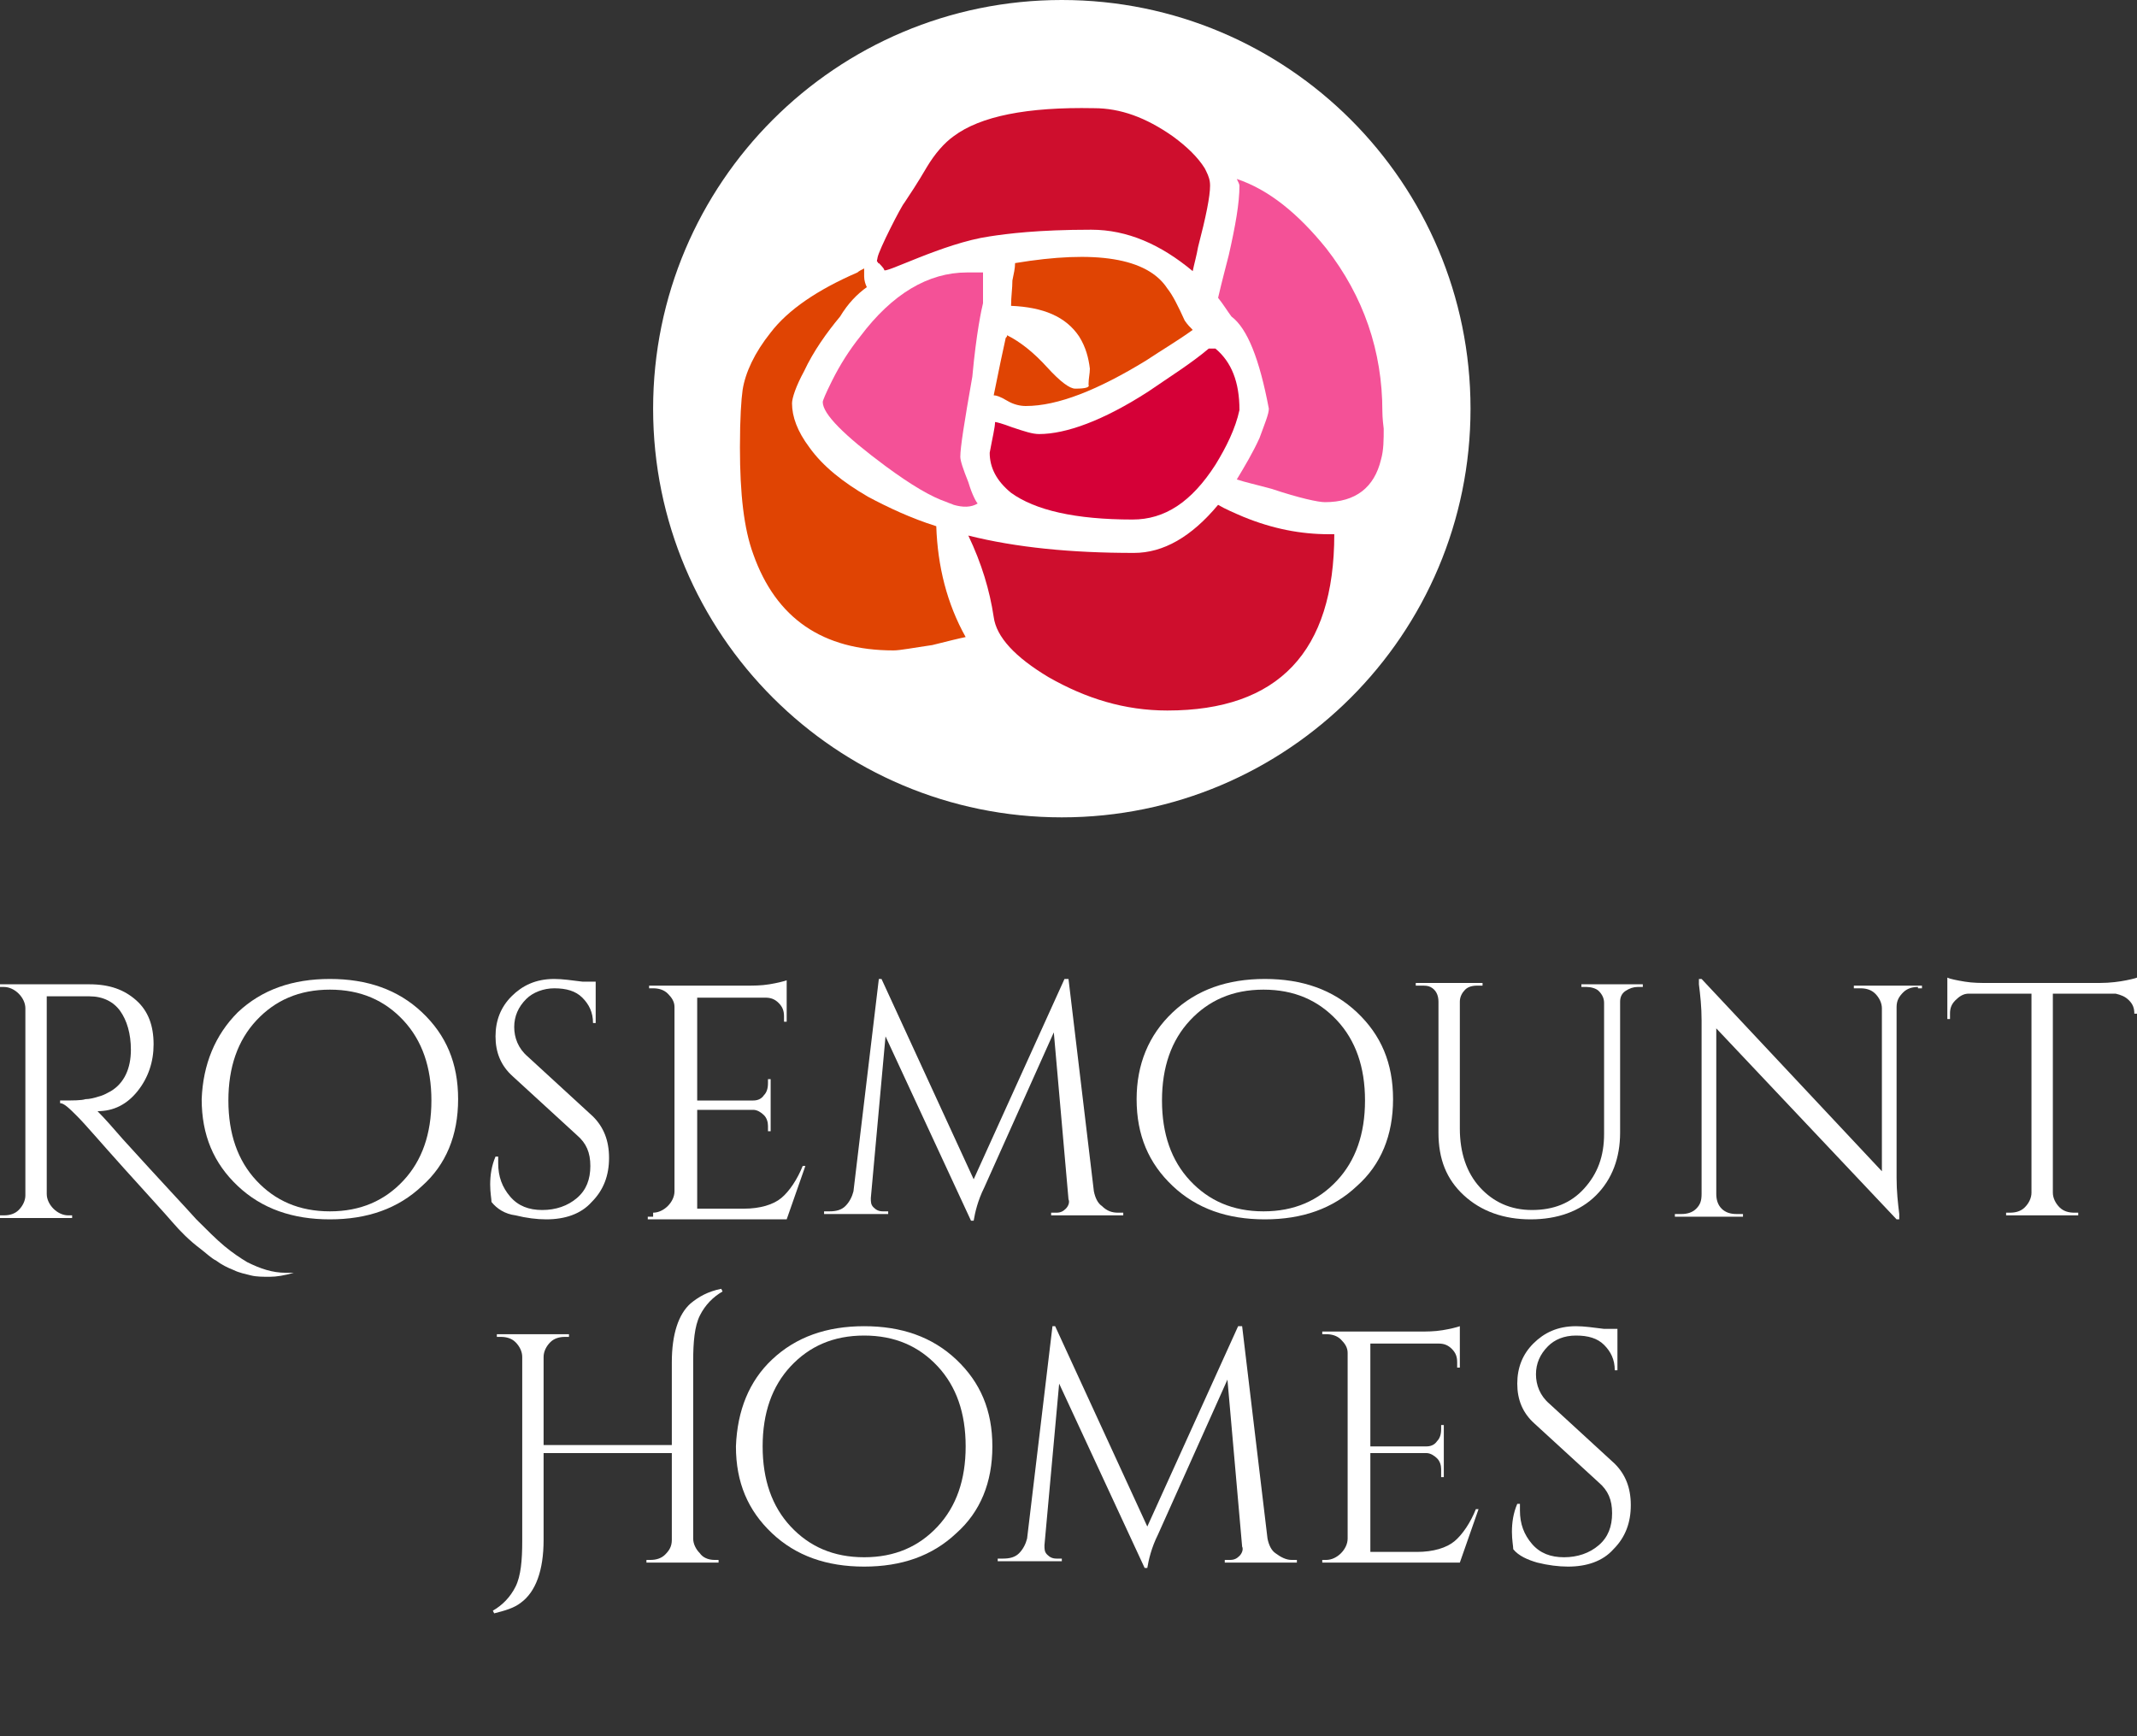
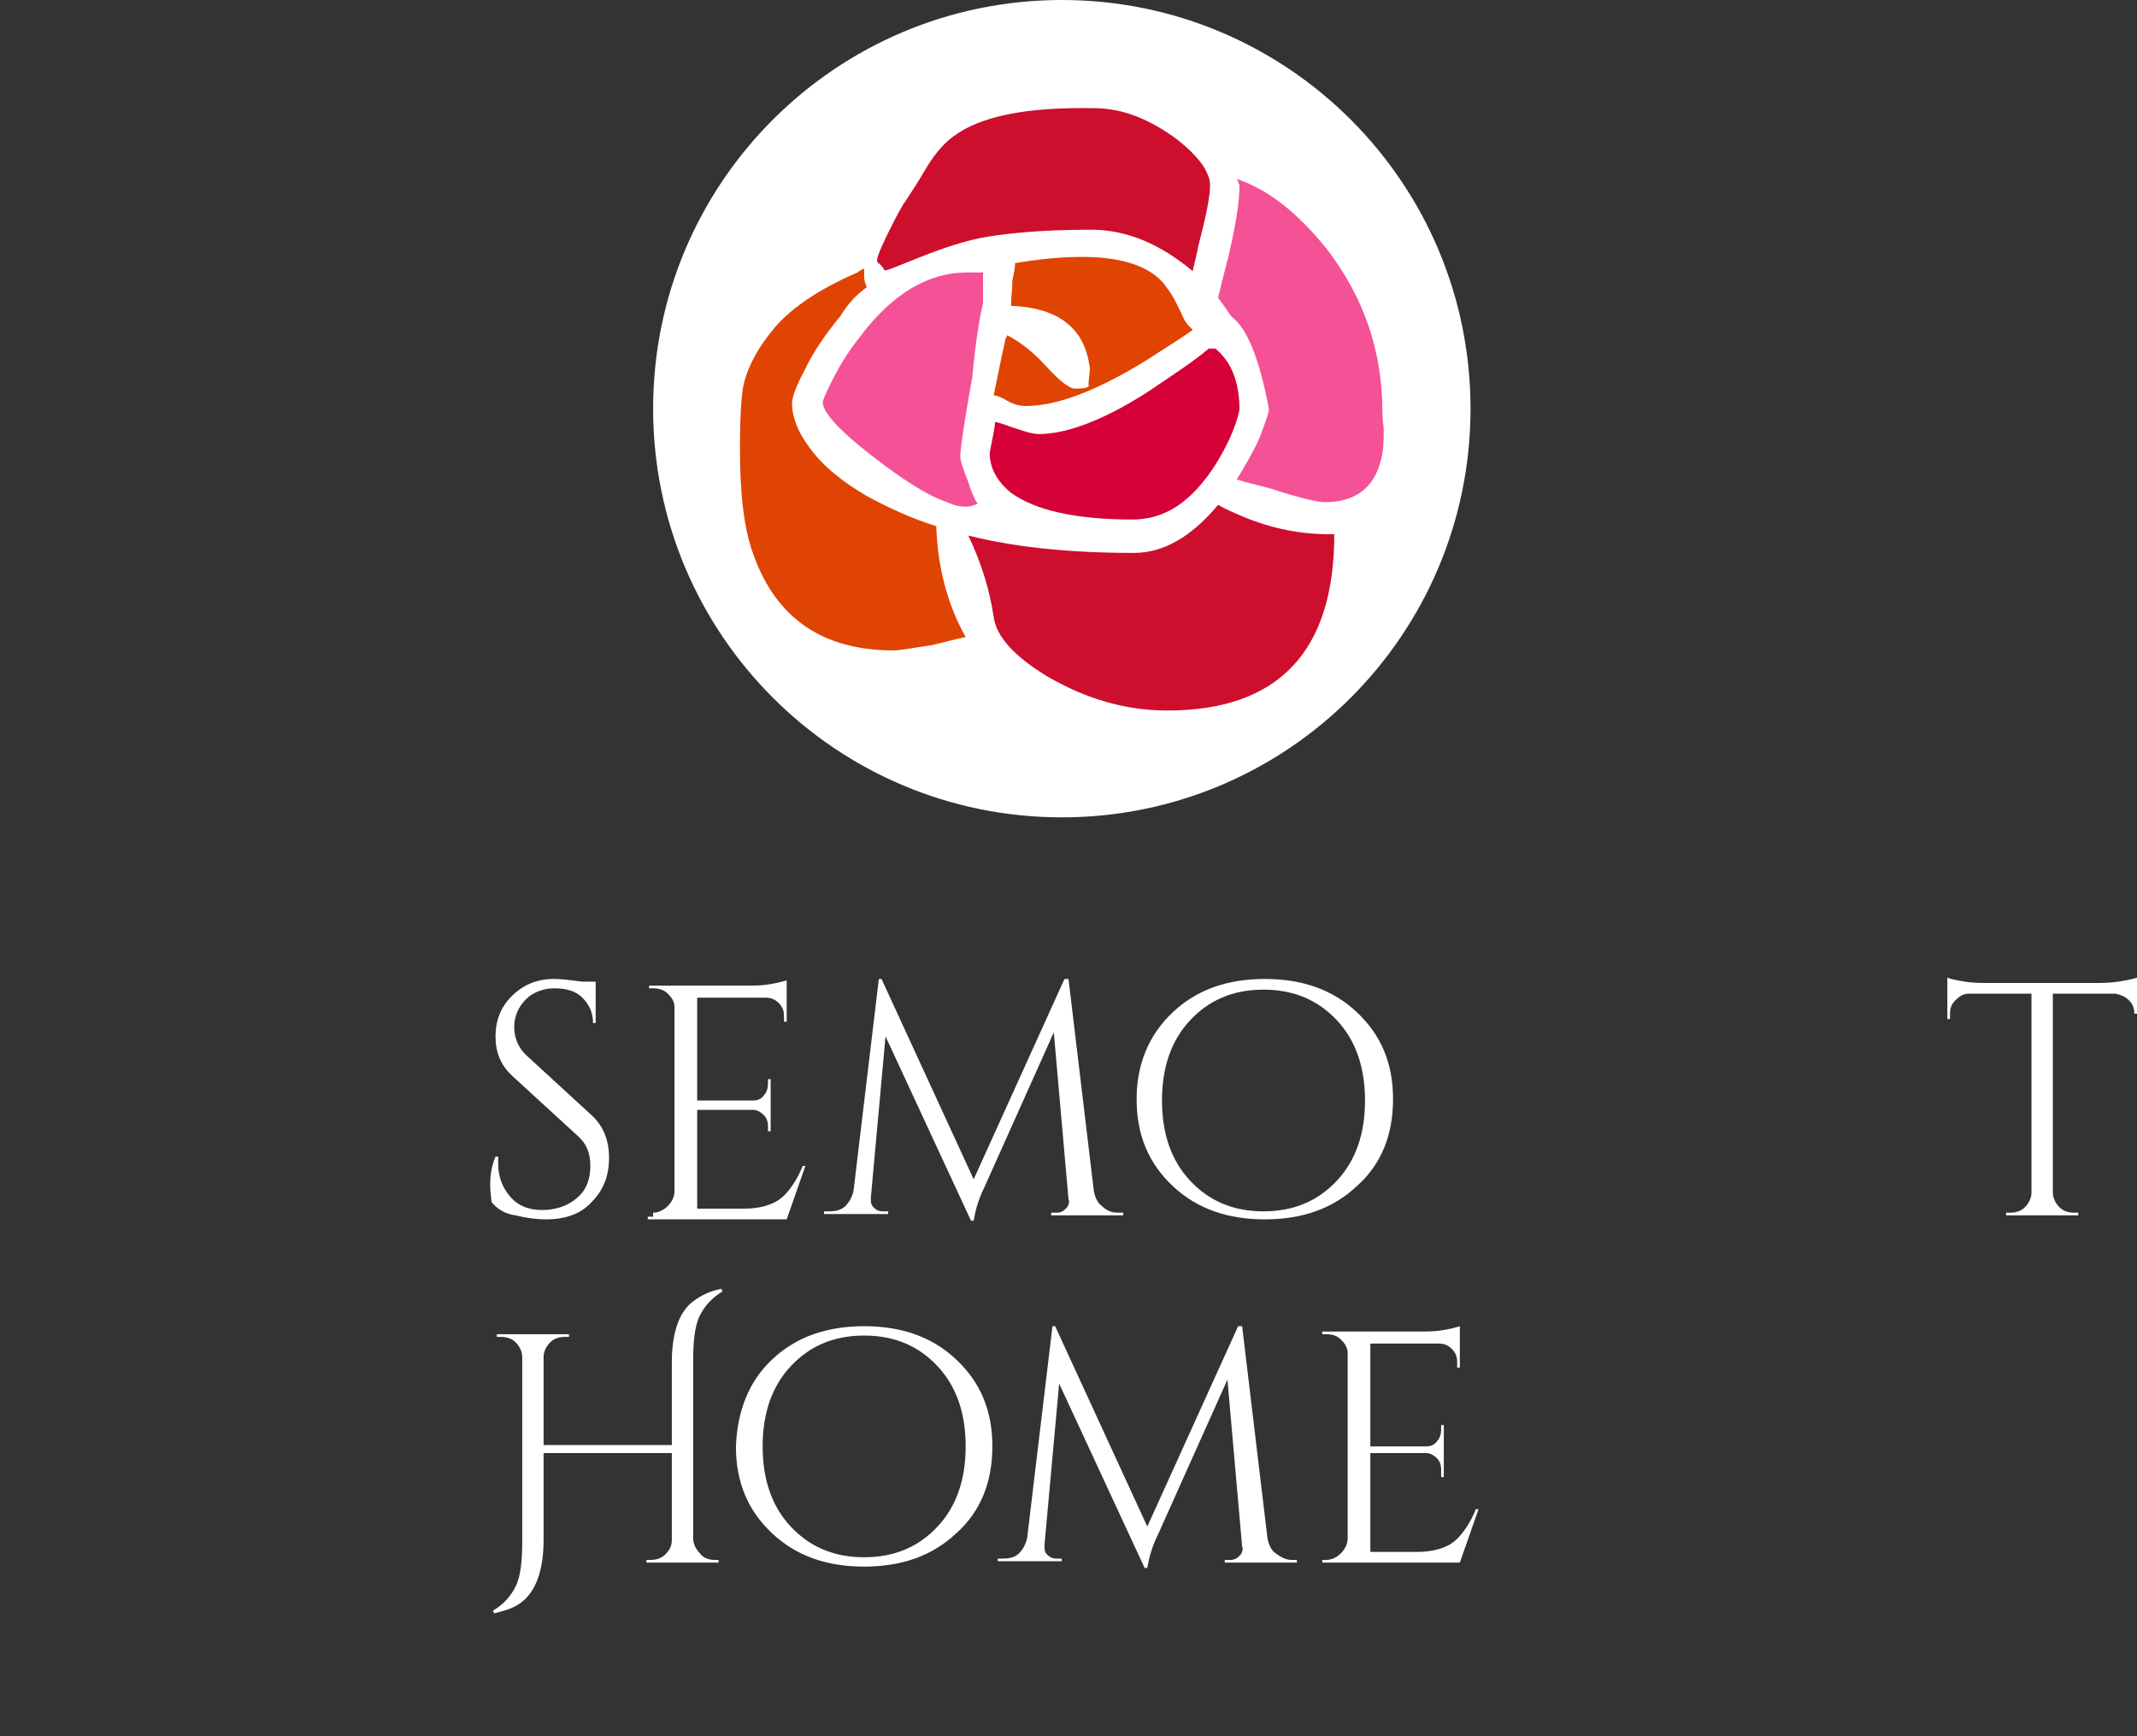
<svg xmlns="http://www.w3.org/2000/svg" version="1.1" id="Layer_1" x="0px" y="0px" width="160px" height="130px" viewBox="0 0 160 130" style="enable-background:new 0 0 160 130;" xml:space="preserve">
  <rect x="0" y="0" width="160" height="130" fill="#333333" stroke="none" />
  <style type="text/css">
	.st0{fill:#004079;}
	.st1{fill:#FFFFFF;}
	.st2{fill:#99CB5A;}
	.st3{fill-rule:evenodd;clip-rule:evenodd;fill:#FFFFFF;}
	.st4{fill-rule:evenodd;clip-rule:evenodd;fill:#265353;}
	.st5{fill-rule:evenodd;clip-rule:evenodd;fill:#C0D72F;}
	.st6{fill:#C0D72F;}
	.st7{fill:#CE0E2D;}
	.st8{fill:#E04403;}
	.st9{fill:#F45197;}
	.st10{fill:#D50037;}
</style>
  <g>
    <g>
-       <path class="st1" d="M22,95.3c-0.7,0.2-1.3,0.3-1.8,0.3c-0.5,0-1,0-1.4-0.1c-0.4-0.1-0.9-0.2-1.3-0.4c-0.5-0.2-0.9-0.4-1.3-0.7    c-0.4-0.2-0.8-0.6-1.2-0.9c-0.8-0.6-1.5-1.3-2.1-2c-0.6-0.7-1.8-2-3.6-4c-1.8-2-2.9-3.3-3.5-3.9c-0.6-0.6-1-1-1.3-1v-0.2    c1,0,1.6,0,1.9-0.1c0.3,0,0.7-0.1,1-0.2c0.4-0.1,0.7-0.3,0.9-0.4c1-0.6,1.5-1.7,1.5-3.1c0-1.2-0.3-2.2-0.8-2.9    c-0.5-0.7-1.3-1.1-2.3-1.1H3.5v14.8c0,0.4,0.2,0.8,0.5,1.1c0.3,0.3,0.7,0.5,1.1,0.5h0.3l0,0.2H0v-0.2h0.3c0.4,0,0.8-0.1,1.1-0.4    c0.3-0.3,0.5-0.7,0.5-1.1V75.5c0-0.4-0.2-0.8-0.5-1.1c-0.3-0.3-0.7-0.5-1.1-0.5H0v-0.2h6.7c1.5,0,2.6,0.4,3.5,1.2    c0.9,0.8,1.3,1.9,1.3,3.3c0,1.3-0.4,2.5-1.2,3.5c-0.8,1-1.8,1.5-3,1.5h0c0.6,0.6,1.2,1.3,1.9,2.1c2.9,3.2,4.7,5.1,5.5,6    c0.8,0.8,1.5,1.5,2.1,2c0.6,0.5,1.2,0.9,1.7,1.2c1,0.5,1.9,0.8,2.9,0.8c0.2,0,0.4,0,0.6,0V95.3z" />
-     </g>
+       </g>
    <g>
-       <path class="st1" d="M17.8,75.8c1.8-1.7,4.1-2.5,6.9-2.5c2.8,0,5.1,0.8,6.9,2.5c1.8,1.7,2.7,3.8,2.7,6.5c0,2.7-0.9,4.9-2.7,6.5    c-1.8,1.7-4.1,2.5-6.9,2.5c-2.8,0-5.1-0.8-6.9-2.5c-1.8-1.7-2.7-3.8-2.7-6.5C15.2,79.7,16.1,77.5,17.8,75.8z M19.2,88.4    c1.4,1.5,3.2,2.3,5.5,2.3c2.3,0,4.1-0.8,5.5-2.3c1.4-1.5,2.1-3.5,2.1-6c0-2.5-0.7-4.5-2.1-6c-1.4-1.5-3.2-2.3-5.5-2.3    c-2.3,0-4.1,0.8-5.5,2.3c-1.4,1.5-2.1,3.5-2.1,6C17.1,84.9,17.8,86.9,19.2,88.4z" />
      <path class="st1" d="M36.8,90c0-0.2-0.1-0.7-0.1-1.3c0-0.7,0.1-1.4,0.4-2.1h0.2c0,0.2,0,0.4,0,0.5c0,1,0.3,1.8,0.9,2.5    c0.6,0.7,1.4,1,2.4,1c1,0,1.9-0.3,2.6-0.9c0.7-0.6,1-1.4,1-2.4c0-1-0.3-1.7-1-2.3l-4.8-4.4c-0.9-0.8-1.3-1.8-1.3-3    c0-1.2,0.4-2.2,1.2-3c0.8-0.8,1.8-1.3,3.2-1.3c0.6,0,1.3,0.1,2.1,0.2h1v3.1h-0.2c0-0.8-0.3-1.4-0.8-1.9c-0.5-0.5-1.2-0.7-2.1-0.7    c-0.8,0-1.6,0.3-2.1,0.8c-0.6,0.6-0.9,1.3-0.9,2.1c0,0.8,0.3,1.6,1,2.2l4.9,4.5c0.8,0.8,1.2,1.8,1.2,3.1c0,1.3-0.4,2.4-1.3,3.3    c-0.8,0.9-2,1.3-3.4,1.3c-0.7,0-1.5-0.1-2.3-0.3C37.8,90.9,37.2,90.5,36.8,90z" />
      <path class="st1" d="M48.9,90.8c0.4,0,0.8-0.2,1.1-0.5c0.3-0.3,0.5-0.7,0.5-1.1V75.4c0-0.4-0.2-0.7-0.5-1    c-0.3-0.3-0.7-0.4-1.1-0.4h-0.3l0-0.2h7.3c0.5,0,1.1,0,1.7-0.1c0.6-0.1,1-0.2,1.3-0.3v3.1h-0.2v-0.4c0-0.4-0.1-0.7-0.4-1    c-0.3-0.3-0.6-0.4-1-0.4h-5.1v7.7h4.2c0.3,0,0.6-0.1,0.8-0.4c0.2-0.2,0.3-0.5,0.3-0.9v-0.3h0.2v3.9h-0.2v-0.4    c0-0.3-0.1-0.6-0.3-0.8c-0.2-0.2-0.5-0.4-0.8-0.4h-4.2v7.4h3.5c1.2,0,2.2-0.3,2.8-0.8c0.6-0.5,1.2-1.4,1.6-2.4h0.2l-1.4,4H48.5    v-0.2H48.9z" />
    </g>
    <g>
      <path class="st1" d="M83.7,90.8h0.4v0.2h-5.4v-0.2h0.4c0.3,0,0.5-0.1,0.7-0.3s0.3-0.5,0.2-0.7l-1.1-12.5l-5.2,11.6    c-0.5,1-0.7,1.9-0.8,2.5h-0.2l-6.4-13.8l-1.1,12.1c0,0.3,0,0.5,0.2,0.7c0.2,0.2,0.4,0.3,0.7,0.3h0.4v0.2h-4.8v-0.2h0.4    c0.5,0,0.9-0.1,1.2-0.4c0.3-0.3,0.5-0.7,0.6-1.1l1.9-15.9h0.2l6.9,15l6.8-15H80l1.9,15.9c0.1,0.5,0.3,0.9,0.6,1.1    C82.9,90.7,83.3,90.8,83.7,90.8z" />
      <path class="st1" d="M87.8,75.8c1.8-1.7,4.1-2.5,6.9-2.5c2.8,0,5.1,0.8,6.9,2.5c1.8,1.7,2.7,3.8,2.7,6.5c0,2.7-0.9,4.9-2.7,6.5    c-1.8,1.7-4.1,2.5-6.9,2.5c-2.8,0-5.1-0.8-6.9-2.5c-1.8-1.7-2.7-3.8-2.7-6.5C85.1,79.7,86,77.5,87.8,75.8z M89.1,88.4    c1.4,1.5,3.2,2.3,5.5,2.3c2.3,0,4.1-0.8,5.5-2.3c1.4-1.5,2.1-3.5,2.1-6c0-2.5-0.7-4.5-2.1-6c-1.4-1.5-3.2-2.3-5.5-2.3    c-2.3,0-4.1,0.8-5.5,2.3c-1.4,1.5-2.1,3.5-2.1,6C87,84.9,87.7,86.9,89.1,88.4z" />
    </g>
    <g>
-       <path class="st1" d="M123,73.9h-0.4c-0.3,0-0.6,0.1-0.9,0.3c-0.3,0.2-0.4,0.5-0.4,0.8v9.8c0,1.9-0.6,3.5-1.8,4.7    c-1.2,1.2-2.9,1.8-4.9,1.8s-3.7-0.6-5-1.8c-1.3-1.2-1.9-2.7-1.9-4.7v-9.8c0-0.5-0.2-0.9-0.6-1.1c-0.2-0.1-0.4-0.1-0.7-0.1H106    v-0.2h5v0.2h-0.4c-0.4,0-0.7,0.1-0.9,0.3s-0.4,0.5-0.4,0.9v9.5c0,1.8,0.5,3.3,1.5,4.4c1,1.1,2.3,1.7,3.9,1.7    c1.6,0,2.9-0.5,3.9-1.6c1-1.1,1.5-2.4,1.5-4.1v-9.8c0-0.3-0.1-0.6-0.4-0.9c-0.2-0.2-0.6-0.3-0.9-0.3h-0.4v-0.2h4.6V73.9z" />
-       <path class="st1" d="M143.6,73.9c-0.4,0-0.8,0.1-1.1,0.4c-0.3,0.3-0.5,0.6-0.5,1.1v12.8c0,1,0.1,1.9,0.2,2.7l0,0.4H142L128.5,77    v12.4c0,0.4,0.1,0.8,0.4,1.1c0.3,0.3,0.7,0.4,1.1,0.4h0.5v0.2h-5.1v-0.2h0.5c0.4,0,0.8-0.1,1.1-0.4c0.3-0.3,0.4-0.6,0.4-1.1V76.4    c0-1-0.1-1.9-0.2-2.7l0-0.4h0.2l13.5,14.4V75.5c0-0.4-0.2-0.8-0.5-1.1c-0.3-0.3-0.7-0.4-1.1-0.4h-0.5v-0.2h5.1v0.2H143.6z" />
      <path class="st1" d="M159.8,75.9c0-0.4-0.1-0.7-0.4-1c-0.3-0.3-0.6-0.4-1-0.5h-4.7v14.9c0,0.4,0.2,0.8,0.5,1.1    c0.3,0.3,0.7,0.4,1.1,0.4h0.3v0.2h-5.4v-0.2h0.3c0.4,0,0.8-0.1,1.1-0.4c0.3-0.3,0.5-0.7,0.5-1.1V74.4h-4.7c-0.4,0-0.7,0.2-1,0.5    c-0.3,0.3-0.4,0.6-0.4,1v0.4l-0.2,0v-3.1c0.2,0.1,0.7,0.2,1.3,0.3c0.6,0.1,1.2,0.1,1.7,0.1h8.4c0.8,0,1.5-0.1,2-0.2    c0.5-0.1,0.9-0.2,1-0.3v3.1l-0.2,0V75.9z" />
    </g>
    <g>
      <path class="st1" d="M53.5,116.8h0.3v0.2h-5.4v-0.2h0.3c0.4,0,0.8-0.1,1.1-0.4c0.3-0.3,0.5-0.6,0.5-1.1v-6.5h-9.6v6.5    c0,2.3-0.6,3.9-1.7,4.7c-0.5,0.4-1.2,0.6-2,0.8l-0.1-0.2c0.7-0.4,1.3-1,1.7-1.8c0.4-0.8,0.5-2,0.5-3.4v-13.8    c0-0.4-0.2-0.8-0.5-1.1c-0.3-0.3-0.7-0.4-1.1-0.4h-0.3v-0.2h5.4v0.2h-0.3c-0.4,0-0.8,0.1-1.1,0.4c-0.3,0.3-0.5,0.7-0.5,1.1v6.6    h9.6v-6.2c0-2.1,0.5-3.6,1.4-4.4c0.6-0.5,1.3-0.9,2.3-1.1l0.1,0.2c-0.7,0.4-1.3,1-1.7,1.8c-0.4,0.8-0.5,2-0.5,3.4v13.3    c0,0.4,0.2,0.8,0.5,1.1C52.6,116.6,53,116.8,53.5,116.8z" />
      <path class="st1" d="M57.8,101.8c1.8-1.7,4.1-2.5,6.9-2.5c2.8,0,5.1,0.8,6.9,2.5c1.8,1.7,2.7,3.8,2.7,6.5c0,2.7-0.9,4.9-2.7,6.5    c-1.8,1.7-4.1,2.5-6.9,2.5c-2.8,0-5.1-0.8-6.9-2.5c-1.8-1.7-2.7-3.8-2.7-6.5C55.2,105.6,56.1,103.4,57.8,101.8z M59.2,114.3    c1.4,1.5,3.2,2.3,5.5,2.3c2.3,0,4.1-0.8,5.5-2.3c1.4-1.5,2.1-3.5,2.1-6c0-2.5-0.7-4.5-2.1-6c-1.4-1.5-3.2-2.3-5.5-2.3    c-2.3,0-4.1,0.8-5.5,2.3c-1.4,1.5-2.1,3.5-2.1,6C57.1,110.8,57.8,112.8,59.2,114.3z" />
    </g>
    <g>
      <path class="st1" d="M96.7,116.8h0.4v0.2h-5.4v-0.2h0.4c0.3,0,0.5-0.1,0.7-0.3c0.2-0.2,0.3-0.5,0.2-0.7l-1.1-12.5l-5.2,11.6    c-0.5,1-0.7,1.9-0.8,2.5h-0.2l-6.4-13.8l-1.1,12.1c0,0.3,0,0.5,0.2,0.7c0.2,0.2,0.4,0.3,0.7,0.3h0.4v0.2h-4.8v-0.2h0.4    c0.5,0,0.9-0.1,1.2-0.4c0.3-0.3,0.5-0.7,0.6-1.1l1.9-15.9h0.2l6.9,15l6.8-15H93l1.9,15.9c0.1,0.5,0.3,0.9,0.6,1.1    C95.9,116.6,96.3,116.8,96.7,116.8z" />
      <path class="st1" d="M99.3,116.8c0.4,0,0.8-0.2,1.1-0.5c0.3-0.3,0.5-0.7,0.5-1.1v-13.9c0-0.4-0.2-0.7-0.5-1    c-0.3-0.3-0.7-0.4-1.1-0.4H99l0-0.2h7.3c0.5,0,1.1,0,1.7-0.1c0.6-0.1,1-0.2,1.3-0.3v3.1h-0.2v-0.4c0-0.4-0.1-0.7-0.4-1    c-0.3-0.3-0.6-0.4-1-0.4h-5.1v7.7h4.2c0.3,0,0.6-0.1,0.8-0.4c0.2-0.2,0.3-0.5,0.3-0.9v-0.3h0.2v3.9h-0.2V110    c0-0.3-0.1-0.6-0.3-0.8c-0.2-0.2-0.5-0.4-0.8-0.4h-4.2v7.4h3.5c1.2,0,2.2-0.3,2.8-0.8c0.6-0.5,1.2-1.4,1.6-2.4h0.2l-1.4,4H99v-0.2    H99.3z" />
-       <path class="st1" d="M113.3,116c0-0.2-0.1-0.7-0.1-1.3c0-0.7,0.1-1.4,0.4-2.1h0.2c0,0.2,0,0.4,0,0.5c0,1,0.3,1.8,0.9,2.5    c0.6,0.7,1.4,1,2.4,1c1,0,1.9-0.3,2.6-0.9c0.7-0.6,1-1.4,1-2.4c0-1-0.3-1.7-1-2.3l-4.8-4.4c-0.9-0.8-1.3-1.8-1.3-3    c0-1.2,0.4-2.2,1.2-3c0.8-0.8,1.8-1.3,3.2-1.3c0.6,0,1.3,0.1,2.1,0.2h1v3.1h-0.2c0-0.8-0.3-1.4-0.8-1.9c-0.5-0.5-1.2-0.7-2.1-0.7    s-1.6,0.3-2.1,0.8c-0.6,0.6-0.9,1.3-0.9,2.1c0,0.8,0.3,1.6,1,2.2l4.9,4.5c0.8,0.8,1.2,1.8,1.2,3.1c0,1.3-0.4,2.4-1.3,3.3    c-0.8,0.9-2,1.3-3.4,1.3c-0.7,0-1.5-0.1-2.3-0.3C114.4,116.8,113.7,116.5,113.3,116z" />
    </g>
    <path class="st1" d="M79.5,61.2c16.9,0,30.6-13.7,30.6-30.6C110.1,13.7,96.4,0,79.5,0C62.6,0,48.9,13.7,48.9,30.6   C48.9,47.5,62.6,61.2,79.5,61.2" />
    <path class="st7" d="M71.4,10.2c-0.7,0.5-1.4,1.3-2,2.3c-0.7,1.2-1.3,2.1-1.7,2.7c-0.2,0.2-1.9,3.5-2,4.1c0,0.1-0.1,0.3,0,0.3   c0.1,0.2,0.1,0.1,0.1,0.1s0.4,0.4,0.4,0.5c-0.1,0.4,4.4-2,7.9-2.5c1.3-0.2,3.6-0.5,7.6-0.5c2.7,0,5.2,1.1,7.6,3.1   c0.1-0.5,0.3-1.2,0.4-1.8c0.6-2.3,0.9-3.8,0.9-4.6c0-0.4-0.1-0.7-0.3-1.1c0,0,0,0-0.1-0.2c-0.5-0.8-1.3-1.6-2.4-2.4   c-2-1.4-3.9-2.1-5.9-2.1C76.9,8,73.4,8.7,71.4,10.2L71.4,10.2z" />
    <path class="st8" d="M64.9,21.5c-0.1-0.2-0.2-0.5-0.2-0.8c0-0.2,0-0.4,0-0.6c-0.2,0.1-0.4,0.2-0.5,0.3c-3,1.3-5.2,2.8-6.5,4.5   c-1.2,1.5-1.9,3-2.1,4.3c-0.1,0.7-0.2,2.1-0.2,4.3c0,3.5,0.3,6.1,1,8c1.7,4.8,5.2,7.2,10.5,7.2c0.5,0,1.5-0.2,2.9-0.4   c1.2-0.3,2-0.5,2.5-0.6c-1.4-2.5-2.1-5.3-2.2-8.3c-1.9-0.6-3.6-1.4-5.1-2.2c-1.9-1.1-3.4-2.3-4.4-3.7c-0.9-1.2-1.3-2.3-1.3-3.3   c0-0.4,0.3-1.3,0.9-2.4c0.7-1.5,1.7-2.9,2.7-4.1C63.5,22.7,64.2,22,64.9,21.5L64.9,21.5z" />
    <path class="st9" d="M73.6,22.7v-2.3h-1.2c-2.9,0-5.6,1.6-8,4.8c-0.8,1-1.5,2.1-2.1,3.3c-0.5,1-0.7,1.5-0.7,1.6   c0,0.9,1.6,2.5,4.7,4.8c1.9,1.4,3.4,2.3,4.6,2.7c0.2,0.1,0.3,0.1,0.5,0.2c0.7,0.2,1.3,0.2,1.8-0.1c-0.1-0.1-0.4-0.6-0.7-1.6   c-0.4-1-0.6-1.6-0.6-1.9c0-0.7,0.3-2.6,0.9-6C73.1,24.9,73.5,23.1,73.6,22.7L73.6,22.7z" />
    <path class="st8" d="M76,19.7c0,0.4-0.1,0.8-0.2,1.3c0,0.6-0.1,1.2-0.1,1.9c2.4,0.1,4.1,0.8,5.1,2.3c0.5,0.8,0.7,1.6,0.8,2.4   c0,0.4-0.1,0.7-0.1,1.2c0.1,0.2-0.2,0.3-1,0.3c-0.4,0-1.1-0.5-2.1-1.6c-1-1.1-2-1.9-3-2.4c0,0.1,0,0.1-0.1,0.2   c-0.2,0.9-0.5,2.3-0.9,4.3c0.2,0,0.5,0.1,1,0.4c0.5,0.3,1,0.4,1.4,0.4c2.4,0,5.4-1.2,9-3.4c1.2-0.8,2.4-1.5,3.5-2.3   c-0.2-0.2-0.4-0.4-0.6-0.7c-0.5-1.1-0.9-1.9-1.3-2.4C85.9,19.3,82,18.7,76,19.7L76,19.7z" />
    <path class="st9" d="M92.8,13.9c0,1.3-0.3,3-0.8,5.2c-0.2,0.8-0.5,1.9-0.8,3.2c0.4,0.5,0.7,1,1,1.4c1.2,0.9,2.1,3.2,2.8,6.9   c0,0.4-0.3,1.1-0.7,2.2c-0.5,1.1-1.1,2.1-1.7,3.1c0.6,0.2,1.5,0.4,2.6,0.7c2.1,0.7,3.5,1,4,1c2.3,0,3.7-1.1,4.2-3.2   c0.2-0.7,0.2-1.5,0.2-2.3c-0.1-0.8-0.1-1.2-0.1-1.3c0-4.5-1.4-8.6-4.2-12.2c-2.1-2.6-4.3-4.4-6.7-5.2   C92.7,13.6,92.8,13.8,92.8,13.9L92.8,13.9z" />
    <path class="st10" d="M92.8,30.7c0-2.1-0.6-3.6-1.8-4.6c-0.2,0-0.3,0-0.5,0c-1.3,1.1-2.9,2.1-4.5,3.2c-3.4,2.2-6.2,3.2-8.2,3.2   c-0.5,0-1.1-0.2-2-0.5c-0.8-0.3-1.2-0.4-1.3-0.4c0,0.4-0.2,1.2-0.4,2.3c0,1.1,0.5,2.1,1.6,3c1.8,1.3,4.8,2,9.1,2   c2.4,0,4.4-1.3,6.2-4.1C91.8,33.5,92.5,32.1,92.8,30.7L92.8,30.7z" />
    <path class="st7" d="M93.1,38.7c-0.7-0.3-1.4-0.6-1.9-0.9c-2,2.4-4.1,3.6-6.3,3.6c-4.7,0-8.8-0.4-12.4-1.3c1,2.1,1.6,4.1,1.9,6.1   c0.2,1.5,1.6,3,4.1,4.5c2.8,1.6,5.7,2.5,8.9,2.5c8.3,0,12.5-4.4,12.5-13.2c-0.1,0-0.3,0-0.4,0C97.4,40,95.3,39.6,93.1,38.7   L93.1,38.7z" />
  </g>
</svg>